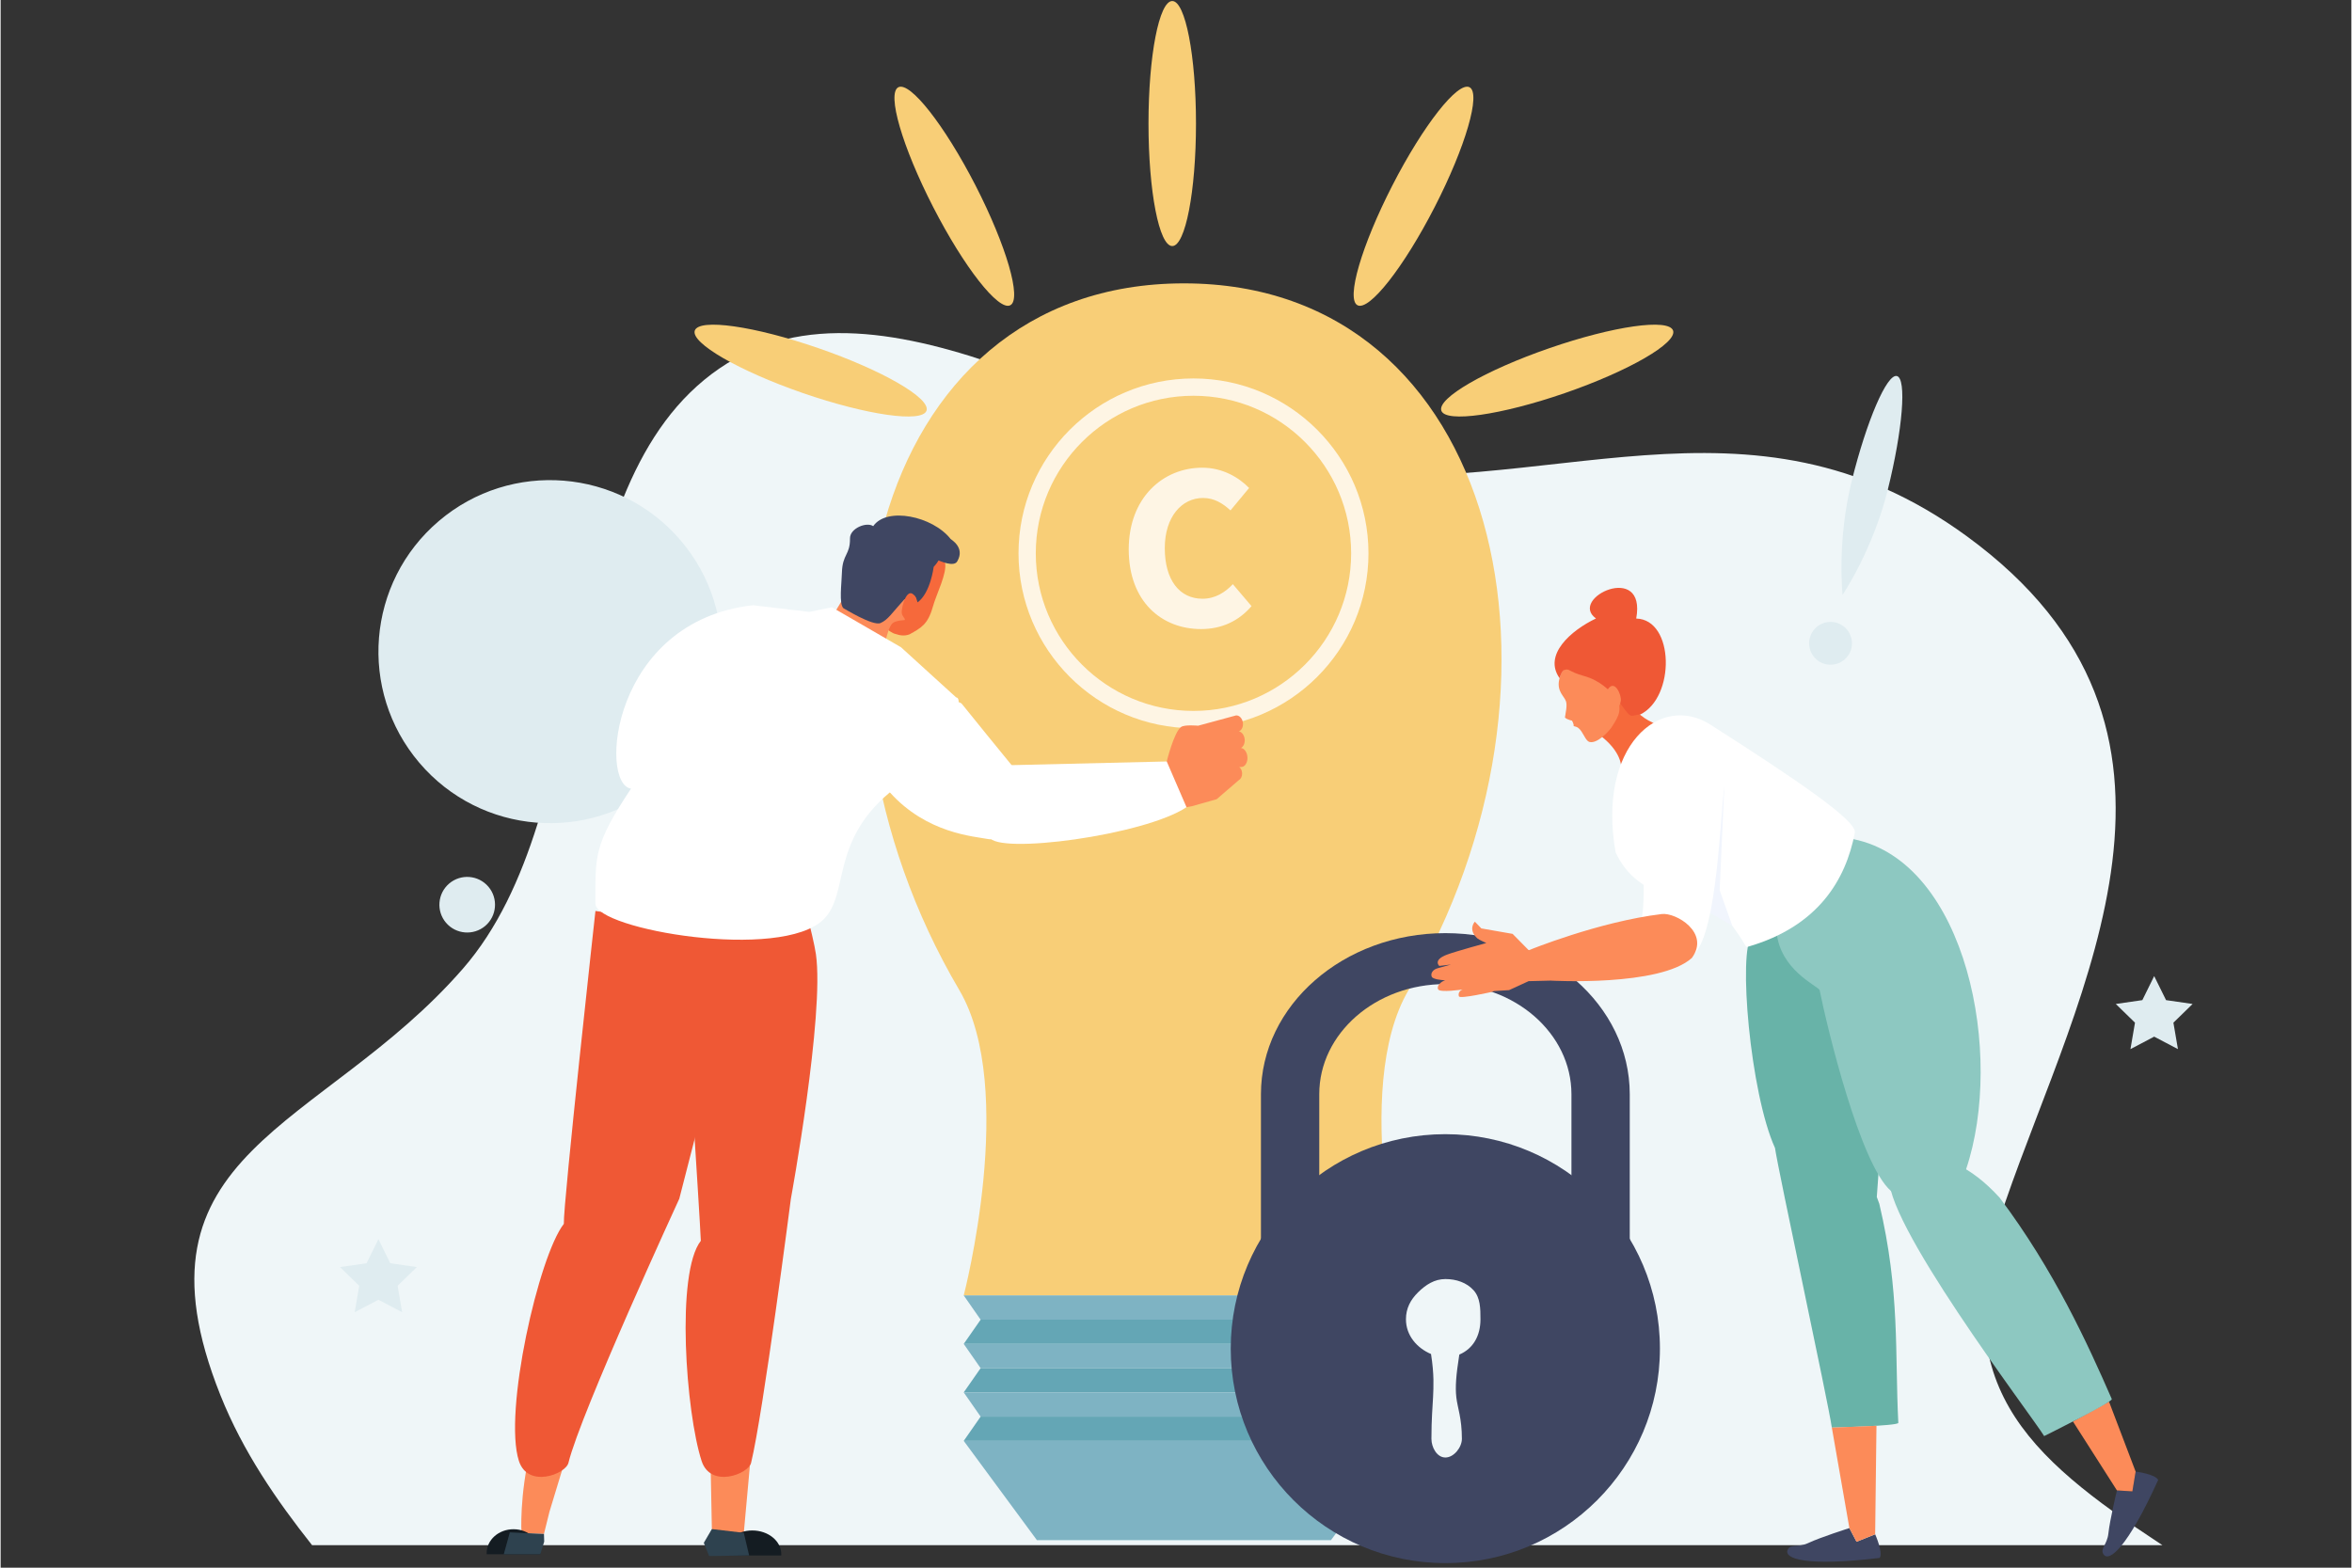
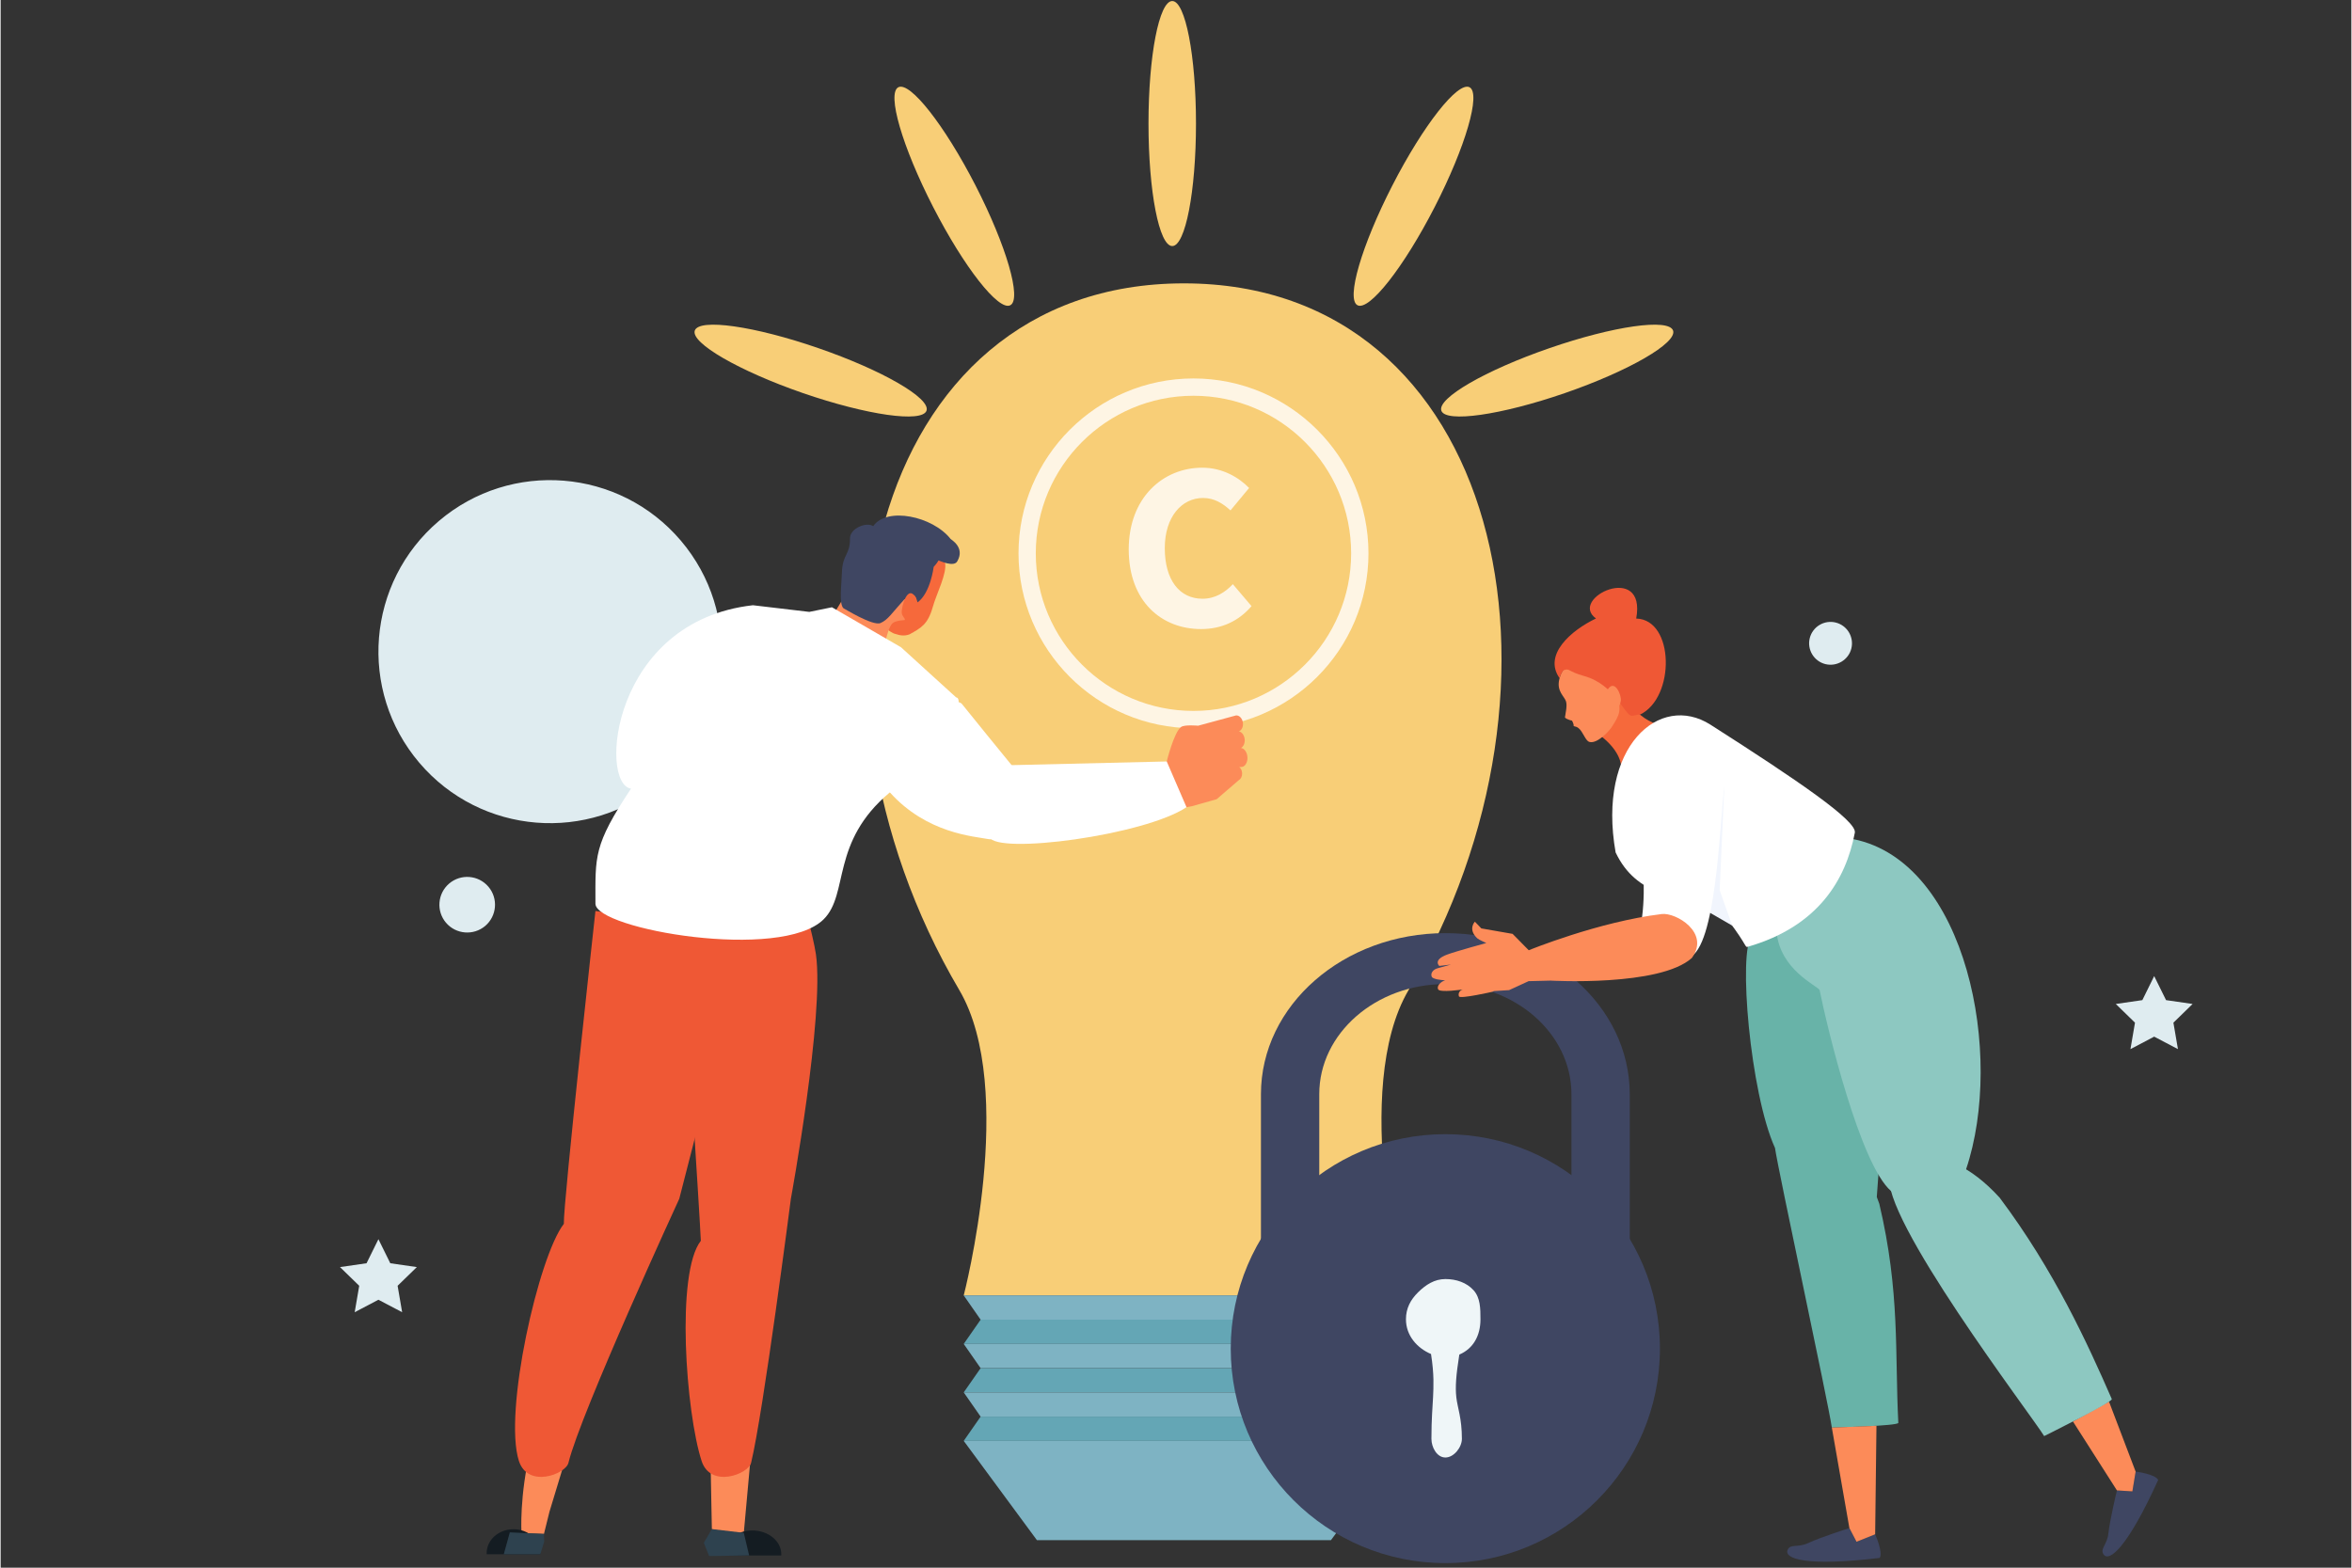
<svg xmlns="http://www.w3.org/2000/svg" width="300" zoomAndPan="magnify" viewBox="0 0 224.88 150" height="200" preserveAspectRatio="xMidYMid meet" version="1.0">
  <rect x="0" y="0" width="224.88" height="150" fill="#333333" stroke="none" />
  <defs>
    <g />
    <clipPath id="2744fce97a">
      <path d="M 202.258 93.297 L 209.691 93.297 L 209.691 100.609 L 202.258 100.609 Z M 202.258 93.297 " clip-rule="nonzero" />
    </clipPath>
    <clipPath id="2e610c2ad7">
      <path d="M 109 0.039 L 115 0.039 L 115 24 L 109 24 Z M 109 0.039 " clip-rule="nonzero" />
    </clipPath>
    <clipPath id="3a14c1034a">
      <path d="M 117.48 108.375 L 158.84 108.375 L 158.84 149.562 L 117.48 149.562 Z M 117.48 108.375 " clip-rule="nonzero" />
    </clipPath>
    <clipPath id="ead8eafc01">
      <path d="M 170 146 L 180 146 L 180 149.961 L 170 149.961 Z M 170 146 " clip-rule="nonzero" />
    </clipPath>
  </defs>
  <g fill="#a8dde2" fill-opacity="1">
    <g transform="translate(60.711, 80.397)">
      <g>
        <path d="M 1.469 0.062 C 1.27 0.062 1.082 0.035 0.906 -0.016 C 0.738 -0.066 0.594 -0.141 0.469 -0.234 C 0.352 -0.328 0.27 -0.438 0.219 -0.562 L 0.5 -0.844 L 0.562 -0.844 C 0.664 -0.688 0.789 -0.566 0.938 -0.484 C 1.094 -0.398 1.27 -0.359 1.469 -0.359 C 1.707 -0.359 1.891 -0.406 2.016 -0.5 C 2.141 -0.594 2.203 -0.723 2.203 -0.891 C 2.203 -1.016 2.164 -1.117 2.094 -1.203 C 2.02 -1.285 1.895 -1.348 1.719 -1.391 L 1.188 -1.531 C 0.895 -1.602 0.68 -1.711 0.547 -1.859 C 0.41 -2.016 0.344 -2.203 0.344 -2.422 C 0.344 -2.598 0.383 -2.75 0.469 -2.875 C 0.562 -3.008 0.691 -3.113 0.859 -3.188 C 1.035 -3.258 1.238 -3.297 1.469 -3.297 C 1.758 -3.297 1.988 -3.254 2.156 -3.172 C 2.332 -3.086 2.469 -2.973 2.562 -2.828 L 2.297 -2.562 L 2.234 -2.562 C 2.141 -2.676 2.031 -2.758 1.906 -2.812 C 1.781 -2.863 1.633 -2.891 1.469 -2.891 C 1.258 -2.891 1.098 -2.852 0.984 -2.781 C 0.867 -2.707 0.812 -2.598 0.812 -2.453 C 0.812 -2.316 0.848 -2.207 0.922 -2.125 C 1.004 -2.051 1.145 -1.988 1.344 -1.938 L 1.891 -1.812 C 2.172 -1.75 2.375 -1.641 2.5 -1.484 C 2.625 -1.328 2.688 -1.133 2.688 -0.906 C 2.688 -0.707 2.641 -0.535 2.547 -0.391 C 2.453 -0.254 2.312 -0.145 2.125 -0.062 C 1.945 0.02 1.727 0.062 1.469 0.062 Z M 1.469 0.062 " />
      </g>
    </g>
    <g transform="translate(63.698, 80.397)">
      <g>
        <path d="M 2.047 0 L 1.391 0 L 0.156 -3.234 L 0.672 -3.234 L 1.688 -0.547 L 1.766 -0.547 L 2.766 -3.234 L 3.266 -3.234 Z M 2.047 0 " />
      </g>
    </g>
    <g transform="translate(67.121, 80.397)">
      <g>
        <path d="M 1.672 1.375 C 1.16 1.375 0.785 1.285 0.547 1.109 C 0.316 0.941 0.203 0.719 0.203 0.438 C 0.203 0.258 0.254 0.113 0.359 0 C 0.473 -0.102 0.633 -0.176 0.844 -0.219 L 0.844 -0.281 C 0.738 -0.344 0.66 -0.41 0.609 -0.484 C 0.566 -0.555 0.547 -0.648 0.547 -0.766 C 0.547 -0.891 0.582 -0.988 0.656 -1.062 C 0.738 -1.145 0.859 -1.207 1.016 -1.25 L 1.016 -1.297 C 0.66 -1.484 0.484 -1.785 0.484 -2.203 C 0.484 -2.422 0.531 -2.609 0.625 -2.766 C 0.719 -2.93 0.852 -3.062 1.031 -3.156 C 1.207 -3.25 1.414 -3.297 1.656 -3.297 C 1.926 -3.297 2.156 -3.234 2.344 -3.109 C 2.406 -3.191 2.453 -3.273 2.484 -3.359 C 2.523 -3.441 2.551 -3.539 2.562 -3.656 L 2.625 -3.688 L 3.016 -3.594 C 2.992 -3.438 2.941 -3.301 2.859 -3.188 C 2.785 -3.07 2.676 -2.977 2.531 -2.906 L 2.531 -2.844 C 2.633 -2.758 2.707 -2.66 2.75 -2.547 C 2.801 -2.441 2.828 -2.316 2.828 -2.172 C 2.828 -1.961 2.781 -1.773 2.688 -1.609 C 2.594 -1.453 2.453 -1.328 2.266 -1.234 C 2.086 -1.141 1.883 -1.094 1.656 -1.094 C 1.633 -1.094 1.586 -1.098 1.516 -1.109 C 1.43 -1.109 1.375 -1.109 1.344 -1.109 C 1.238 -1.109 1.156 -1.082 1.094 -1.031 C 1.031 -0.977 1 -0.91 1 -0.828 C 1 -0.723 1.031 -0.645 1.094 -0.594 C 1.164 -0.551 1.273 -0.523 1.422 -0.516 L 2.188 -0.5 C 2.52 -0.488 2.766 -0.41 2.922 -0.266 C 3.086 -0.117 3.172 0.082 3.172 0.344 C 3.172 0.531 3.117 0.703 3.016 0.859 C 2.91 1.016 2.742 1.141 2.516 1.234 C 2.297 1.328 2.016 1.375 1.672 1.375 Z M 1.656 -1.5 C 1.883 -1.5 2.062 -1.555 2.188 -1.672 C 2.312 -1.797 2.375 -1.969 2.375 -2.188 C 2.375 -2.406 2.312 -2.578 2.188 -2.703 C 2.062 -2.828 1.883 -2.891 1.656 -2.891 C 1.426 -2.891 1.25 -2.828 1.125 -2.703 C 1.008 -2.578 0.953 -2.406 0.953 -2.188 C 0.953 -1.969 1.008 -1.797 1.125 -1.672 C 1.25 -1.555 1.426 -1.5 1.656 -1.5 Z M 1.672 0.969 C 1.898 0.969 2.086 0.938 2.234 0.875 C 2.391 0.82 2.5 0.754 2.562 0.672 C 2.633 0.586 2.672 0.488 2.672 0.375 C 2.672 0.281 2.648 0.203 2.609 0.141 C 2.578 0.086 2.52 0.047 2.438 0.016 C 2.363 -0.016 2.258 -0.031 2.125 -0.031 L 1.391 -0.078 L 1.297 -0.078 C 0.891 -0.066 0.688 0.094 0.688 0.406 C 0.688 0.781 1.016 0.969 1.672 0.969 Z M 1.672 0.969 " />
      </g>
    </g>
  </g>
-   <path fill="#eff6f8" d="M 29.793 147.844 L 206.801 147.844 C 193.703 139.25 185.832 132.262 191.762 115.051 C 198.777 94.676 213.297 69.73 188.113 51.324 C 167.086 35.953 148.051 48.086 124.52 45.051 C 108.066 42.934 84.578 24.414 68.766 35.25 C 52.477 46.414 57.461 77.488 44.219 92.691 C 30.727 108.18 11.656 110.027 21.027 133.5 C 23.191 138.918 26.41 143.57 29.793 147.844 " fill-opacity="1" fill-rule="nonzero" />
  <path fill="#dfecf0" d="M 42.605 88.289 C 43.559 89.406 45.238 89.543 46.359 88.594 C 47.477 87.641 47.613 85.961 46.664 84.844 C 45.711 83.723 44.031 83.586 42.91 84.539 C 41.793 85.492 41.656 87.168 42.605 88.289 " fill-opacity="1" fill-rule="nonzero" />
  <path fill="#dfecf0" d="M 40.051 72.98 C 45.922 79.887 56.285 80.727 63.191 74.855 C 70.098 68.984 70.941 58.629 65.066 51.723 C 59.191 44.816 48.832 43.977 41.926 49.848 C 35.016 55.719 34.18 66.074 40.051 72.98 " fill-opacity="1" fill-rule="nonzero" />
-   <path fill="#dfecf0" d="M 177.082 46.02 C 175.648 51.801 176.207 56.914 176.207 56.914 C 176.207 56.914 179.094 52.656 180.527 46.875 C 181.965 41.094 182.355 36.215 181.402 35.98 C 180.453 35.746 178.516 40.238 177.082 46.02 " fill-opacity="1" fill-rule="nonzero" />
  <path fill="#dfecf0" d="M 173.066 61.062 C 172.797 62.156 173.465 63.27 174.562 63.543 C 175.66 63.812 176.773 63.145 177.047 62.047 C 177.316 60.949 176.648 59.84 175.551 59.566 C 174.453 59.293 173.34 59.961 173.066 61.062 " fill-opacity="1" fill-rule="nonzero" />
  <path fill="#dfecf0" d="M 36.141 118.57 L 37.277 120.871 L 39.816 121.238 L 37.977 123.027 L 38.41 125.555 L 36.141 124.363 L 33.871 125.555 L 34.305 123.027 L 32.465 121.238 L 35.004 120.871 L 36.141 118.57 " fill-opacity="1" fill-rule="nonzero" />
  <g clip-path="url(#2744fce97a)">
    <path fill="#dfecf0" d="M 206.016 93.395 L 207.152 95.695 L 209.691 96.062 L 207.855 97.852 L 208.289 100.383 L 206.016 99.188 L 203.746 100.383 L 204.18 97.852 L 202.344 96.062 L 204.883 95.695 L 206.016 93.395 " fill-opacity="1" fill-rule="nonzero" />
  </g>
  <path fill="#f8ce77" d="M 113.199 27.113 C 82.891 27.113 74.344 65.246 91.711 94.734 C 97.285 104.199 92.133 123.949 92.133 123.949 L 134.266 123.949 C 134.266 123.949 129.113 104.199 134.688 94.734 C 152.055 65.246 143.508 27.113 113.199 27.113 " fill-opacity="1" fill-rule="nonzero" />
  <path fill="#7eb3c3" d="M 132.648 126.27 L 93.75 126.27 L 92.133 123.949 L 134.266 123.949 L 132.648 126.27 " fill-opacity="1" fill-rule="nonzero" />
  <path fill="#64a6b5" d="M 132.648 126.27 L 93.75 126.27 L 92.133 128.59 L 134.266 128.59 L 132.648 126.27 " fill-opacity="1" fill-rule="nonzero" />
  <path fill="#7eb3c3" d="M 132.648 130.91 L 93.75 130.91 L 92.133 128.59 L 134.266 128.59 L 132.648 130.91 " fill-opacity="1" fill-rule="nonzero" />
  <path fill="#64a6b5" d="M 132.648 130.91 L 93.75 130.91 L 92.133 133.227 L 134.266 133.227 L 132.648 130.91 " fill-opacity="1" fill-rule="nonzero" />
  <path fill="#7eb3c3" d="M 132.648 135.547 L 93.75 135.547 L 92.133 133.227 L 134.266 133.227 L 132.648 135.547 " fill-opacity="1" fill-rule="nonzero" />
  <path fill="#64a6b5" d="M 132.648 135.547 L 93.75 135.547 L 92.133 137.867 L 134.266 137.867 L 132.648 135.547 " fill-opacity="1" fill-rule="nonzero" />
  <path fill="#7eb3c3" d="M 127.266 147.363 L 99.133 147.363 L 92.133 137.867 L 134.266 137.867 L 127.266 147.363 " fill-opacity="1" fill-rule="nonzero" />
  <g clip-path="url(#2e610c2ad7)">
    <path fill="#f8ce77" d="M 114.352 11.82 C 114.352 5.344 113.336 0.098 112.082 0.098 C 110.824 0.098 109.809 5.344 109.809 11.82 C 109.809 18.297 110.824 23.543 112.082 23.543 C 113.336 23.543 114.352 18.297 114.352 11.82 " fill-opacity="1" fill-rule="nonzero" />
  </g>
  <path fill="#f8ce77" d="M 149.648 37.609 C 155.77 35.492 160.398 32.812 159.992 31.629 C 159.582 30.441 154.285 31.195 148.164 33.312 C 142.043 35.426 137.41 38.105 137.824 39.293 C 138.23 40.477 143.527 39.723 149.648 37.609 " fill-opacity="1" fill-rule="nonzero" />
  <path fill="#f8ce77" d="M 137.184 19.812 C 140.141 14.055 141.633 8.922 140.52 8.348 C 139.402 7.773 136.098 11.977 133.141 17.738 C 130.184 23.5 128.691 28.637 129.805 29.207 C 130.926 29.781 134.23 25.574 137.184 19.812 " fill-opacity="1" fill-rule="nonzero" />
  <path fill="#f8ce77" d="M 89.211 19.812 C 86.254 14.055 84.758 8.922 85.879 8.348 C 86.996 7.773 90.297 11.977 93.258 17.738 C 96.211 23.5 97.707 28.637 96.586 29.207 C 95.469 29.781 92.168 25.574 89.211 19.812 " fill-opacity="1" fill-rule="nonzero" />
  <path fill="#f8ce77" d="M 76.746 37.609 C 70.629 35.492 66 32.812 66.406 31.629 C 66.816 30.441 72.113 31.195 78.23 33.312 C 84.352 35.426 88.984 38.105 88.574 39.293 C 88.164 40.477 82.871 39.723 76.746 37.609 " fill-opacity="1" fill-rule="nonzero" />
  <g clip-path="url(#3a14c1034a)">
    <path fill="#3f4662" d="M 158.734 129.039 C 158.734 140.375 149.543 149.562 138.207 149.562 C 126.867 149.562 117.676 140.375 117.676 129.039 C 117.676 117.707 126.867 108.52 138.207 108.52 C 149.543 108.52 158.734 117.707 158.734 129.039 " fill-opacity="1" fill-rule="nonzero" />
  </g>
  <path fill="#3f4662" d="M 150.27 133.762 L 150.27 104.699 C 150.266 101.781 148.922 99.164 146.734 97.246 C 144.543 95.336 141.543 94.16 138.207 94.16 C 134.867 94.16 131.867 95.336 129.676 97.246 C 127.488 99.164 126.145 101.781 126.145 104.699 L 126.145 121.684 L 120.566 121.684 L 120.566 104.699 C 120.566 96.188 128.461 89.285 138.207 89.285 C 147.949 89.285 155.844 96.188 155.848 104.699 L 155.848 133.762 L 150.27 133.762 " fill-opacity="1" fill-rule="nonzero" />
  <path fill="#eff6f8" d="M 141.566 126.23 C 141.566 125.203 141.555 124.172 140.906 123.453 C 140.246 122.723 139.258 122.383 138.211 122.383 C 137.172 122.383 136.336 122.926 135.605 123.645 C 134.871 124.363 134.438 125.191 134.438 126.23 C 134.438 127.785 135.492 128.984 136.836 129.555 C 137.148 131.535 137.074 132.691 137.031 133.691 C 136.988 134.688 136.875 135.684 136.875 137.672 C 136.875 138.484 137.398 139.457 138.211 139.457 C 139.023 139.457 139.789 138.484 139.789 137.672 C 139.789 135.688 139.371 134.707 139.258 133.707 C 139.145 132.699 139.23 131.59 139.543 129.609 C 140.891 129.035 141.566 127.785 141.566 126.23 " fill-opacity="1" fill-rule="nonzero" />
  <path fill="#f6693b" d="M 155.777 66.887 C 155.289 66.742 154.777 67.047 154.109 67.445 C 153.473 67.891 152.949 69.762 152.879 70.266 C 155.121 71.902 155.027 73.406 155.027 73.406 C 155.027 73.406 156.578 73.984 157.973 73.082 C 159.367 72.184 160.355 69.789 160.355 69.789 C 160.355 69.789 156.711 69.461 155.777 66.887 " fill-opacity="1" fill-rule="nonzero" />
  <path fill="#fc8b59" d="M 154.609 66.543 C 154.246 65.434 151.492 63.27 150.586 63.566 C 149.68 63.863 149.332 63.992 149.098 65.035 C 148.848 66.156 149.59 66.613 149.75 67.113 C 149.883 67.539 149.703 68.23 149.648 68.652 C 149.816 68.848 150.324 68.953 150.324 68.953 C 150.324 68.953 150.52 69.297 150.477 69.473 C 150.875 69.551 151.031 69.703 151.227 69.988 C 151.484 70.367 151.699 70.918 151.996 70.992 C 152.758 71.188 153.891 69.93 154.125 69.566 C 154.914 68.344 155.066 67.953 154.609 66.543 " fill-opacity="1" fill-rule="nonzero" />
  <path fill="#ef5835" d="M 156.039 68.488 C 156.285 68.496 156.582 68.355 156.832 68.375 C 160.211 66.758 160.141 59.277 156.465 59.184 C 157.477 53.691 149.914 57.234 152.617 59.176 C 150.195 60.336 147.559 62.66 149.133 64.887 C 149.23 64.578 149.371 64.227 149.547 64.117 C 150.133 63.926 149.895 64.242 151.496 64.688 C 154.434 65.5 155.359 68.465 156.039 68.488 " fill-opacity="1" fill-rule="nonzero" />
  <path fill="#fc8b59" d="M 153.707 66.023 C 154.395 64.871 155.074 66.523 154.992 67.039 C 154.961 67.23 154.879 67.609 154.684 67.715 L 153.707 66.023 " fill-opacity="1" fill-rule="nonzero" />
  <g clip-path="url(#ead8eafc01)">
    <path fill="#3f4662" d="M 172.922 147.641 C 171.922 148.109 171.238 147.699 170.965 148.266 C 170.535 149.141 172.691 149.91 179.758 149.066 C 180.105 148.543 179.324 146.805 179.324 146.805 L 177.543 147.52 L 176.859 146.211 C 176.859 146.211 174.074 147.094 172.922 147.641 " fill-opacity="1" fill-rule="nonzero" />
  </g>
  <path fill="#68b3a8" d="M 169.742 109.84 C 167.359 104.598 166.195 90.953 167.523 89.555 C 171.562 86.973 182.574 74.203 179.48 114.531 C 179.562 114.738 179.641 114.953 179.719 115.176 C 181.719 123.633 181.199 129.496 181.539 136.141 C 181.555 136.441 175.18 136.598 175.18 136.598 C 174.82 134.109 170.078 112.145 169.742 109.84 " fill-opacity="1" fill-rule="nonzero" />
  <path fill="#fc8b59" d="M 176.859 146.211 L 177.543 147.52 L 179.324 146.805 L 179.449 136.422 L 175.18 136.598 L 176.859 146.211 " fill-opacity="1" fill-rule="nonzero" />
  <path fill="#3f4662" d="M 201.637 146.711 C 201.52 147.809 200.82 148.184 201.16 148.711 C 201.688 149.531 203.461 148.086 206.398 141.605 C 206.133 141.039 204.242 140.805 204.242 140.805 L 203.93 142.699 L 202.453 142.605 C 202.453 142.605 201.77 145.445 201.637 146.711 " fill-opacity="1" fill-rule="nonzero" />
  <path fill="#fc8b59" d="M 202.453 142.605 L 203.93 142.699 L 204.242 140.805 L 201.695 134.113 L 198.246 136.012 L 202.453 142.605 " fill-opacity="1" fill-rule="nonzero" />
  <path fill="#8dc8c1" d="M 174.008 94.723 C 173.695 94.27 170.23 92.762 169.895 89.184 C 173.117 87.691 176.938 80.496 177.25 80.293 C 188.098 82.496 191.699 100.973 188.02 111.883 C 185.824 118.488 182.898 116.02 180.844 113.961 C 177.891 111.43 174.742 98.371 174.008 94.723 " fill-opacity="1" fill-rule="nonzero" />
  <path fill="#8dc8c1" d="M 191.234 114.598 C 196.453 121.551 199.66 128.594 201.961 133.867 C 202.082 134.145 195.492 137.406 195.492 137.406 C 194.188 135.297 179.727 116.359 180.703 112.363 C 180.969 111.293 185.492 108.301 191.234 114.598 " fill-opacity="1" fill-rule="nonzero" />
  <path fill="#ffffff" d="M 167.18 90.578 C 166.828 90.68 167.18 90.578 165.273 88.062 C 160.125 85.547 156.539 85.816 154.496 81.566 C 152.699 71.422 158.723 66.242 163.57 69.34 C 172.039 74.746 177.594 78.555 177.379 79.676 C 176.523 84.176 173.871 88.633 167.18 90.578 " fill-opacity="1" fill-rule="nonzero" />
  <path fill="#f1f5fd" d="M 165.652 88.566 L 164.449 85.176 L 164.895 75.184 L 163.184 87.141 L 165.652 88.566 " fill-opacity="1" fill-rule="nonzero" />
  <path fill="#ffffff" d="M 164.895 75.184 C 164.449 78.863 164.129 90.711 161.512 91.617 C 159.883 92.18 155.562 90.051 156.625 89.559 C 158.133 85.051 156.043 75.777 156.902 74.449 C 160.5 68.875 164.895 75.184 164.895 75.184 " fill-opacity="1" fill-rule="nonzero" />
  <path fill="#fc8b59" d="M 139.867 94.676 C 139.867 94.676 137.66 95.008 137.512 94.656 C 137.367 94.32 137.77 93.934 138.184 93.793 C 137.852 93.789 137.008 93.695 136.906 93.457 C 136.766 93.133 137.016 92.773 137.457 92.648 L 138.746 92.289 L 137.625 92.422 C 137.625 92.422 136.984 91.855 138.367 91.34 C 139.223 91.02 142.125 90.23 142.125 90.23 C 142.125 90.23 141.414 89.922 141.262 89.781 C 140.328 88.91 141.031 88.188 141.031 88.188 L 141.648 88.832 L 144.641 89.355 L 146.184 90.922 C 146.184 90.922 152.84 88.195 158.91 87.457 C 160.258 87.293 163.562 89.23 161.789 91.66 C 158.73 94.422 148.281 93.828 148.281 93.828 L 146.172 93.879 L 144.305 94.738 L 142.852 94.828 C 142.809 94.855 142.762 94.879 142.707 94.895 C 142.707 94.895 139.609 95.605 139.508 95.336 C 139.406 95.062 139.566 94.77 139.867 94.676 " fill-opacity="1" fill-rule="nonzero" />
  <path fill="#fef5e4" d="M 114.113 37.867 C 105.793 37.867 99.027 44.629 99.027 52.945 C 99.027 61.258 105.793 68.023 114.113 68.023 C 122.43 68.023 129.195 61.258 129.195 52.945 C 129.195 44.629 122.43 37.867 114.113 37.867 Z M 114.113 69.676 C 104.883 69.676 97.375 62.172 97.375 52.945 C 97.375 43.719 104.883 36.211 114.113 36.211 C 123.34 36.211 130.852 43.719 130.852 52.945 C 130.852 62.172 123.34 69.676 114.113 69.676 " fill-opacity="1" fill-rule="nonzero" />
  <path fill="#fef5e4" d="M 107.918 52.562 C 107.918 47.629 111.188 44.75 114.957 44.75 C 116.875 44.75 118.43 45.664 119.434 46.691 L 117.652 48.836 C 116.898 48.152 116.098 47.648 115.023 47.648 C 112.992 47.648 111.367 49.453 111.367 52.445 C 111.367 55.508 112.785 57.289 114.977 57.289 C 116.188 57.289 117.148 56.672 117.879 55.895 L 119.664 57.996 C 118.43 59.438 116.785 60.191 114.84 60.191 C 111.07 60.191 107.918 57.562 107.918 52.562 " fill-opacity="1" fill-rule="nonzero" />
  <path fill="#ffffff" d="M 91.973 67.371 C 94.934 71.055 98.715 75.648 98.715 75.648 C 98.715 75.648 96.023 80.578 94.527 80.293 C 93.094 80.02 88.598 79.75 85.066 75.816 C 80.887 71.156 90.863 65.988 91.973 67.371 " fill-opacity="1" fill-rule="nonzero" />
  <path fill="#fc8b59" d="M 111.555 72.859 C 111.555 72.859 112.238 70.07 112.926 69.559 C 113.258 69.316 114.555 69.438 114.555 69.438 L 118.184 68.453 C 118.504 68.426 118.801 68.754 118.844 69.184 C 118.879 69.559 118.711 69.887 118.457 69.977 C 118.758 70.039 119 70.383 119.016 70.801 C 119.027 71.148 118.879 71.445 118.656 71.57 C 118.984 71.598 119.254 71.992 119.277 72.477 C 119.293 72.98 119.027 73.391 118.68 73.387 L 118.492 73.391 C 118.648 73.512 118.758 73.73 118.766 73.988 C 118.777 74.273 118.656 74.52 118.473 74.625 L 116.332 76.469 L 114 77.133 L 113.445 77.234 C 109.59 77.457 111.555 72.859 111.555 72.859 " fill-opacity="1" fill-rule="nonzero" />
  <path fill="#ffffff" d="M 113.445 77.234 C 109.414 79.93 95.297 81.801 94.578 80.086 C 91.895 76.852 93.242 73.945 96.016 73.227 L 111.555 72.859 L 113.445 77.234 " fill-opacity="1" fill-rule="nonzero" />
  <path fill="#fc8b59" d="M 54.383 138.453 L 52.5 144.66 L 51.977 146.77 L 49.828 146.688 C 49.828 146.688 49.594 143.164 50.73 138.512 C 51.758 134.324 54.383 138.453 54.383 138.453 " fill-opacity="1" fill-rule="nonzero" />
  <path fill="#fc8b59" d="M 71.836 138.5 L 71.094 146.664 L 70.254 147.195 L 68.039 146.305 L 67.93 140.66 L 71.836 138.5 " fill-opacity="1" fill-rule="nonzero" />
  <path fill="#ef5835" d="M 53.879 117.102 C 51.469 120.176 48.078 135.164 49.582 139.793 C 50.445 142.434 54.055 141.051 54.32 139.965 C 55.477 135.203 64.922 114.699 64.922 114.699 L 69.34 97.512 L 69.531 89.023 L 56.902 87.164 C 56.902 87.164 53.812 115.176 53.879 117.102 " fill-opacity="1" fill-rule="nonzero" />
  <path fill="#ef5835" d="M 66.984 118.723 C 64.574 121.793 65.555 135.164 67.059 139.793 C 67.922 142.434 71.531 141.051 71.793 139.965 C 72.953 135.203 75.598 114.699 75.598 114.699 C 75.598 114.699 78.828 97.109 77.992 91.293 C 77.746 89.586 76.445 84.875 76.445 84.875 L 65.289 91.703 C 65.289 91.703 66.914 116.793 66.984 118.723 " fill-opacity="1" fill-rule="nonzero" />
  <path fill="#141c22" d="M 69.133 148.828 C 69.133 148.789 69.129 148.754 69.129 148.715 C 69.129 147.453 70.375 146.438 71.906 146.438 C 73.438 146.438 74.68 147.453 74.68 148.715 C 74.68 148.754 74.68 148.789 74.676 148.828 L 69.133 148.828 " fill-opacity="1" fill-rule="nonzero" />
  <path fill="#2e424f" d="M 67.27 147.621 L 67.777 148.887 L 71.605 148.828 L 71.094 146.664 L 68.039 146.305 L 67.27 147.621 " fill-opacity="1" fill-rule="nonzero" />
  <path fill="#141c22" d="M 51.629 148.715 C 51.629 148.676 51.629 148.641 51.629 148.602 C 51.629 147.34 50.48 146.32 49.062 146.32 C 47.645 146.32 46.496 147.34 46.496 148.602 C 46.496 148.641 46.496 148.676 46.5 148.715 L 51.629 148.715 " fill-opacity="1" fill-rule="nonzero" />
  <path fill="#2e424f" d="M 52 147.504 L 51.629 148.715 L 48.133 148.715 L 48.711 146.621 L 51.977 146.77 L 52 147.504 " fill-opacity="1" fill-rule="nonzero" />
  <path fill="#f6693b" d="M 82.906 55.809 C 83.469 54.57 83.926 52.434 84.766 51.781 C 85.738 51.02 86.941 51.359 87.945 51.727 C 88.953 52.094 90.09 52.609 90.344 53.816 C 90.562 54.855 89.535 56.781 89.168 58.09 C 88.695 59.766 88.023 60.098 86.938 60.699 C 86.477 60.871 86.047 60.812 85.582 60.652 C 85.094 60.57 83.578 59.281 83.332 58.855 C 82.508 57.414 82.191 57.391 82.906 55.809 " fill-opacity="1" fill-rule="nonzero" />
  <path fill="#fc8b59" d="M 78.922 60.039 L 84.387 62.773 C 84.387 62.773 84.738 60.227 85.301 59.652 C 85.582 59.363 86.496 59.332 86.496 59.332 L 86.582 56.52 L 81.301 56.102 L 78.922 60.039 " fill-opacity="1" fill-rule="nonzero" />
  <path fill="#3f4662" d="M 83.473 50.344 C 84.773 48.465 89.16 49.387 90.879 51.57 C 90.93 51.637 92.27 52.371 91.531 53.68 C 91.227 54.332 89.789 53.629 89.738 53.633 C 89.73 53.633 89.727 53.633 89.719 53.633 C 89.562 53.922 89.258 54.242 89.258 54.242 C 89.258 54.242 88.953 56.754 87.715 57.637 C 87.328 56.141 86.922 57.496 86.461 57.336 C 85.254 58.664 84.902 59.293 84.176 59.613 C 83.438 59.938 80.641 58.184 80.629 58.199 C 80.184 57.793 80.453 55.852 80.48 54.793 C 80.531 52.996 81.27 53.125 81.254 51.512 C 81.246 50.535 82.863 49.91 83.473 50.344 " fill-opacity="1" fill-rule="nonzero" />
  <path fill="#f6693b" d="M 87.605 57.293 C 86.801 55.727 86.145 58.047 86.207 58.672 C 86.23 58.902 86.562 59.348 86.785 59.48 L 87.605 57.293 " fill-opacity="1" fill-rule="nonzero" />
  <path fill="#ffffff" d="M 91.406 66.727 L 89.188 64.711 L 86.133 61.93 L 79.527 58.105 L 77.359 58.547 L 71.965 57.91 C 58.434 59.441 57.207 74.992 60.305 75.457 C 56.691 80.902 56.902 81.91 56.902 86.465 C 56.902 88.922 74.691 92 78.742 87.953 C 81.188 85.508 79.363 80.582 85.066 75.816 C 87.914 75.977 92.797 66.914 91.406 66.727 " fill-opacity="1" fill-rule="nonzero" />
</svg>